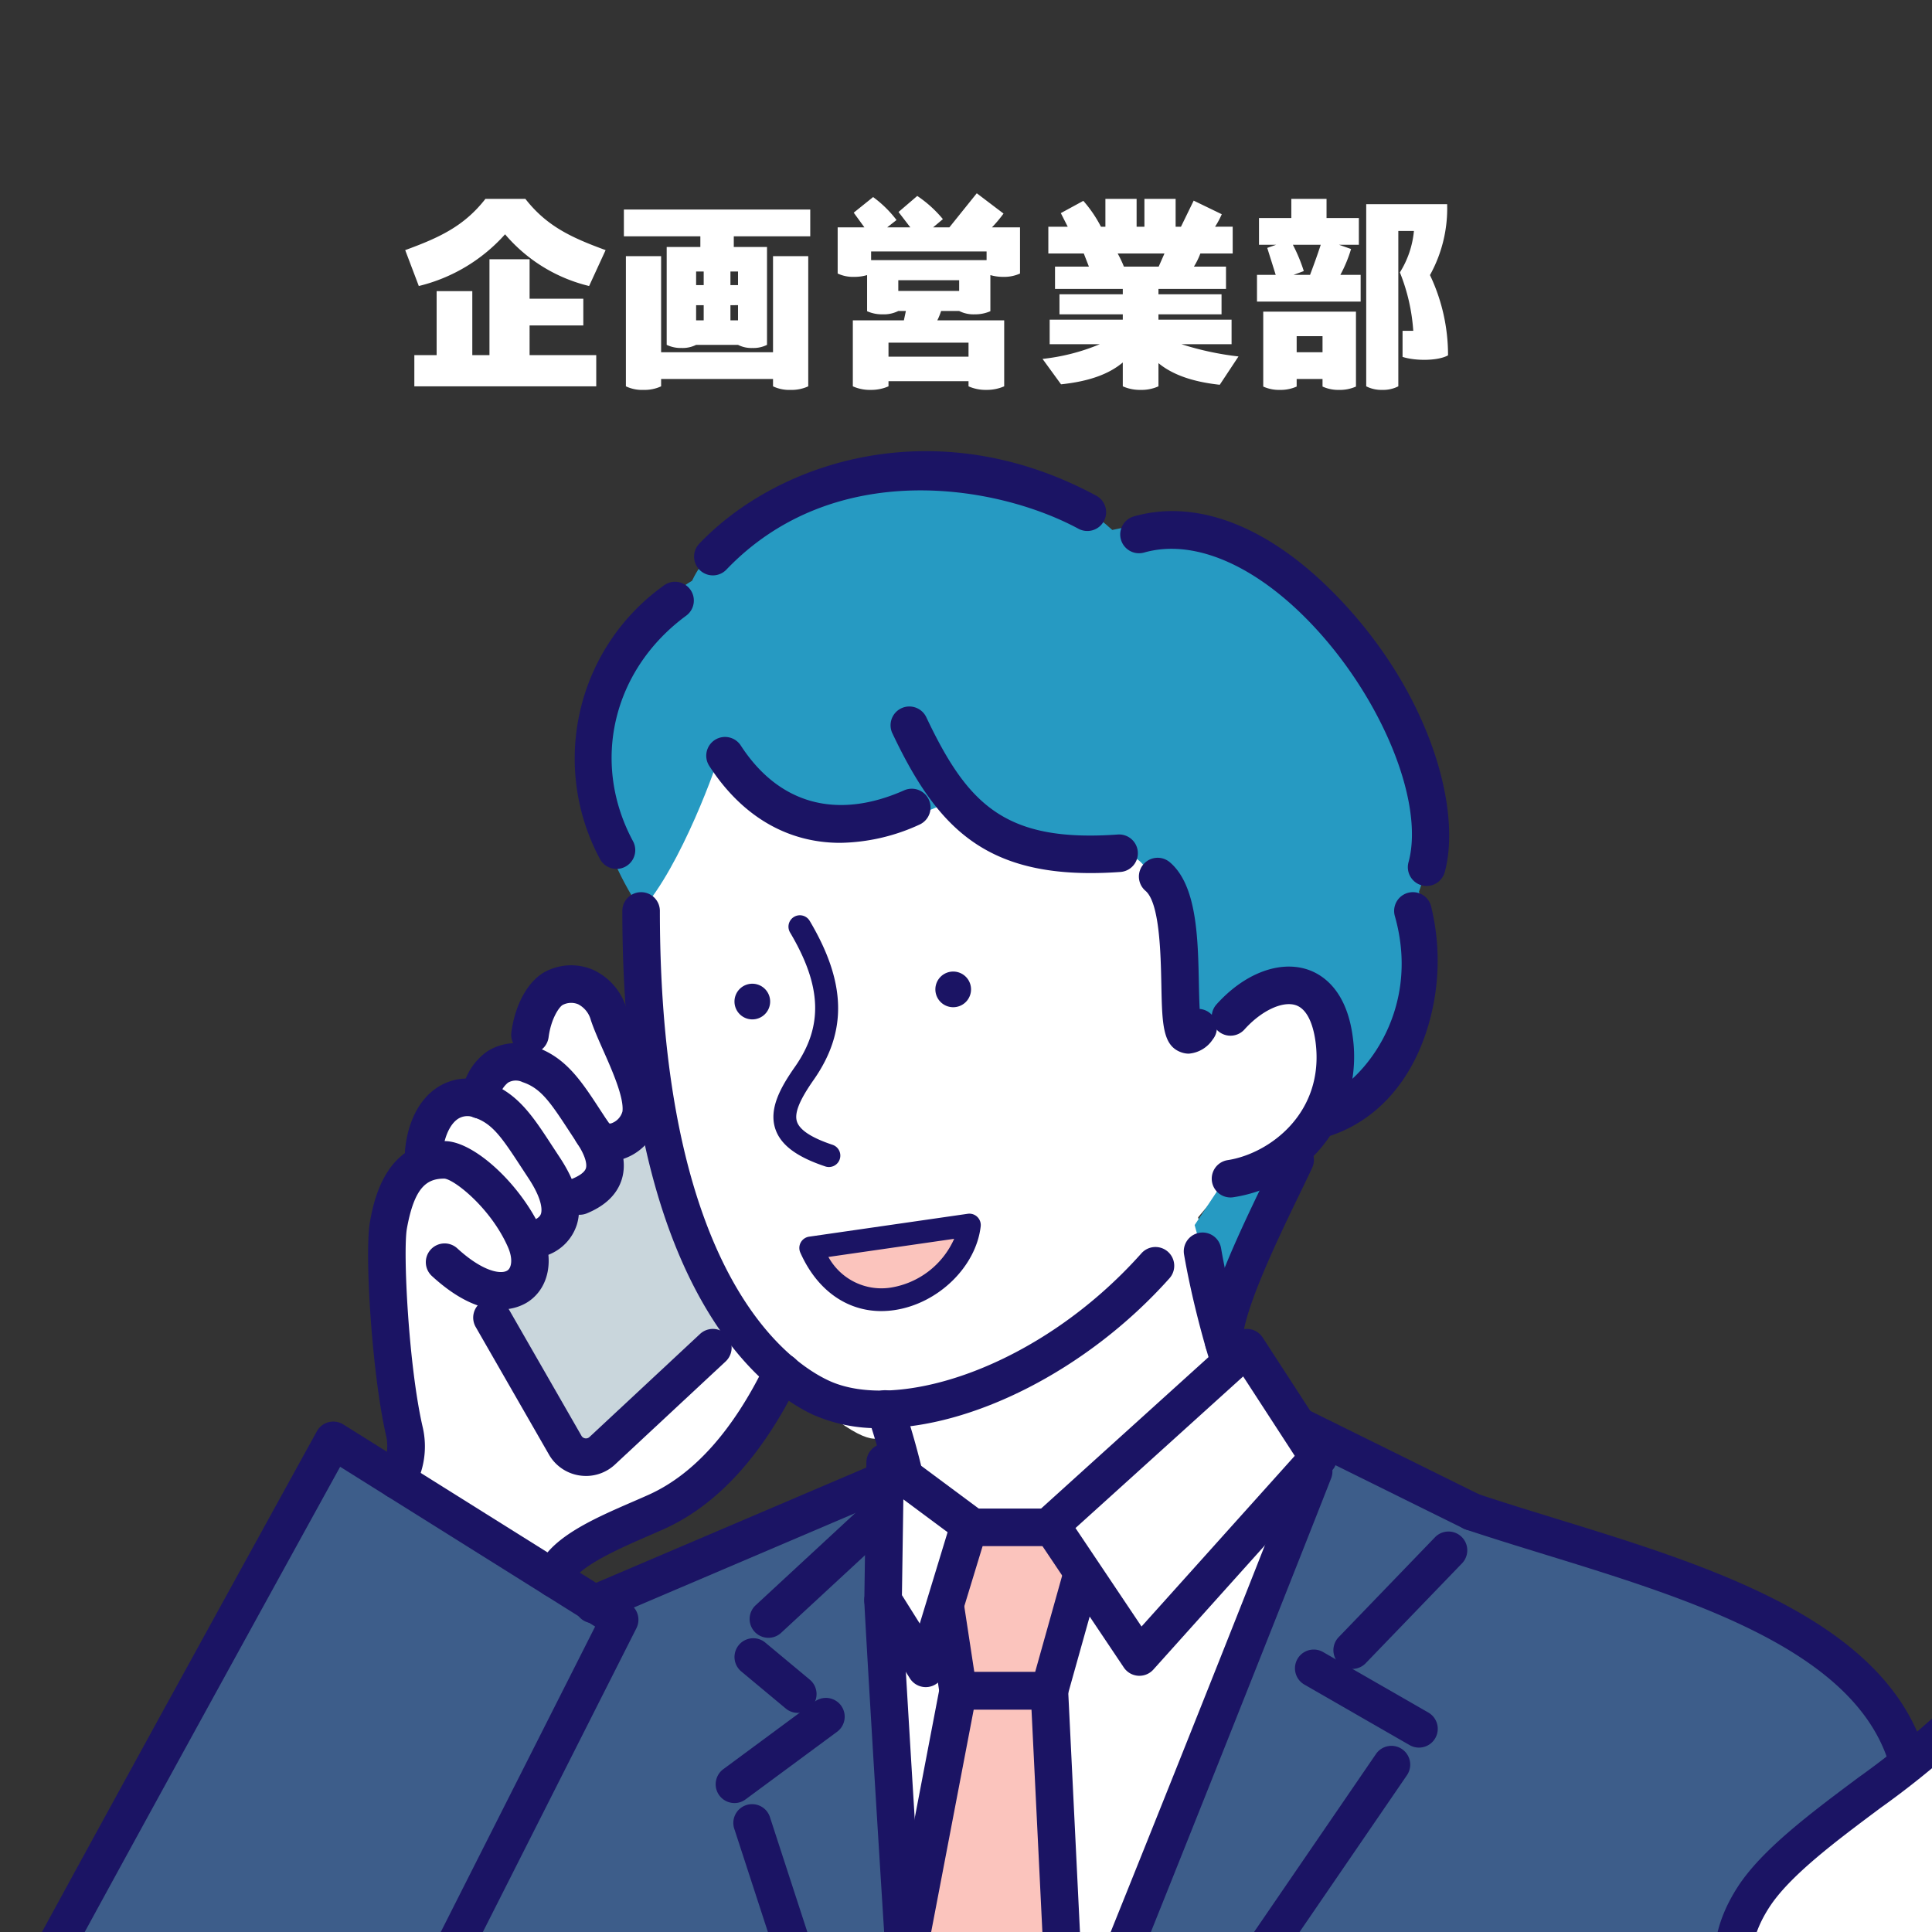
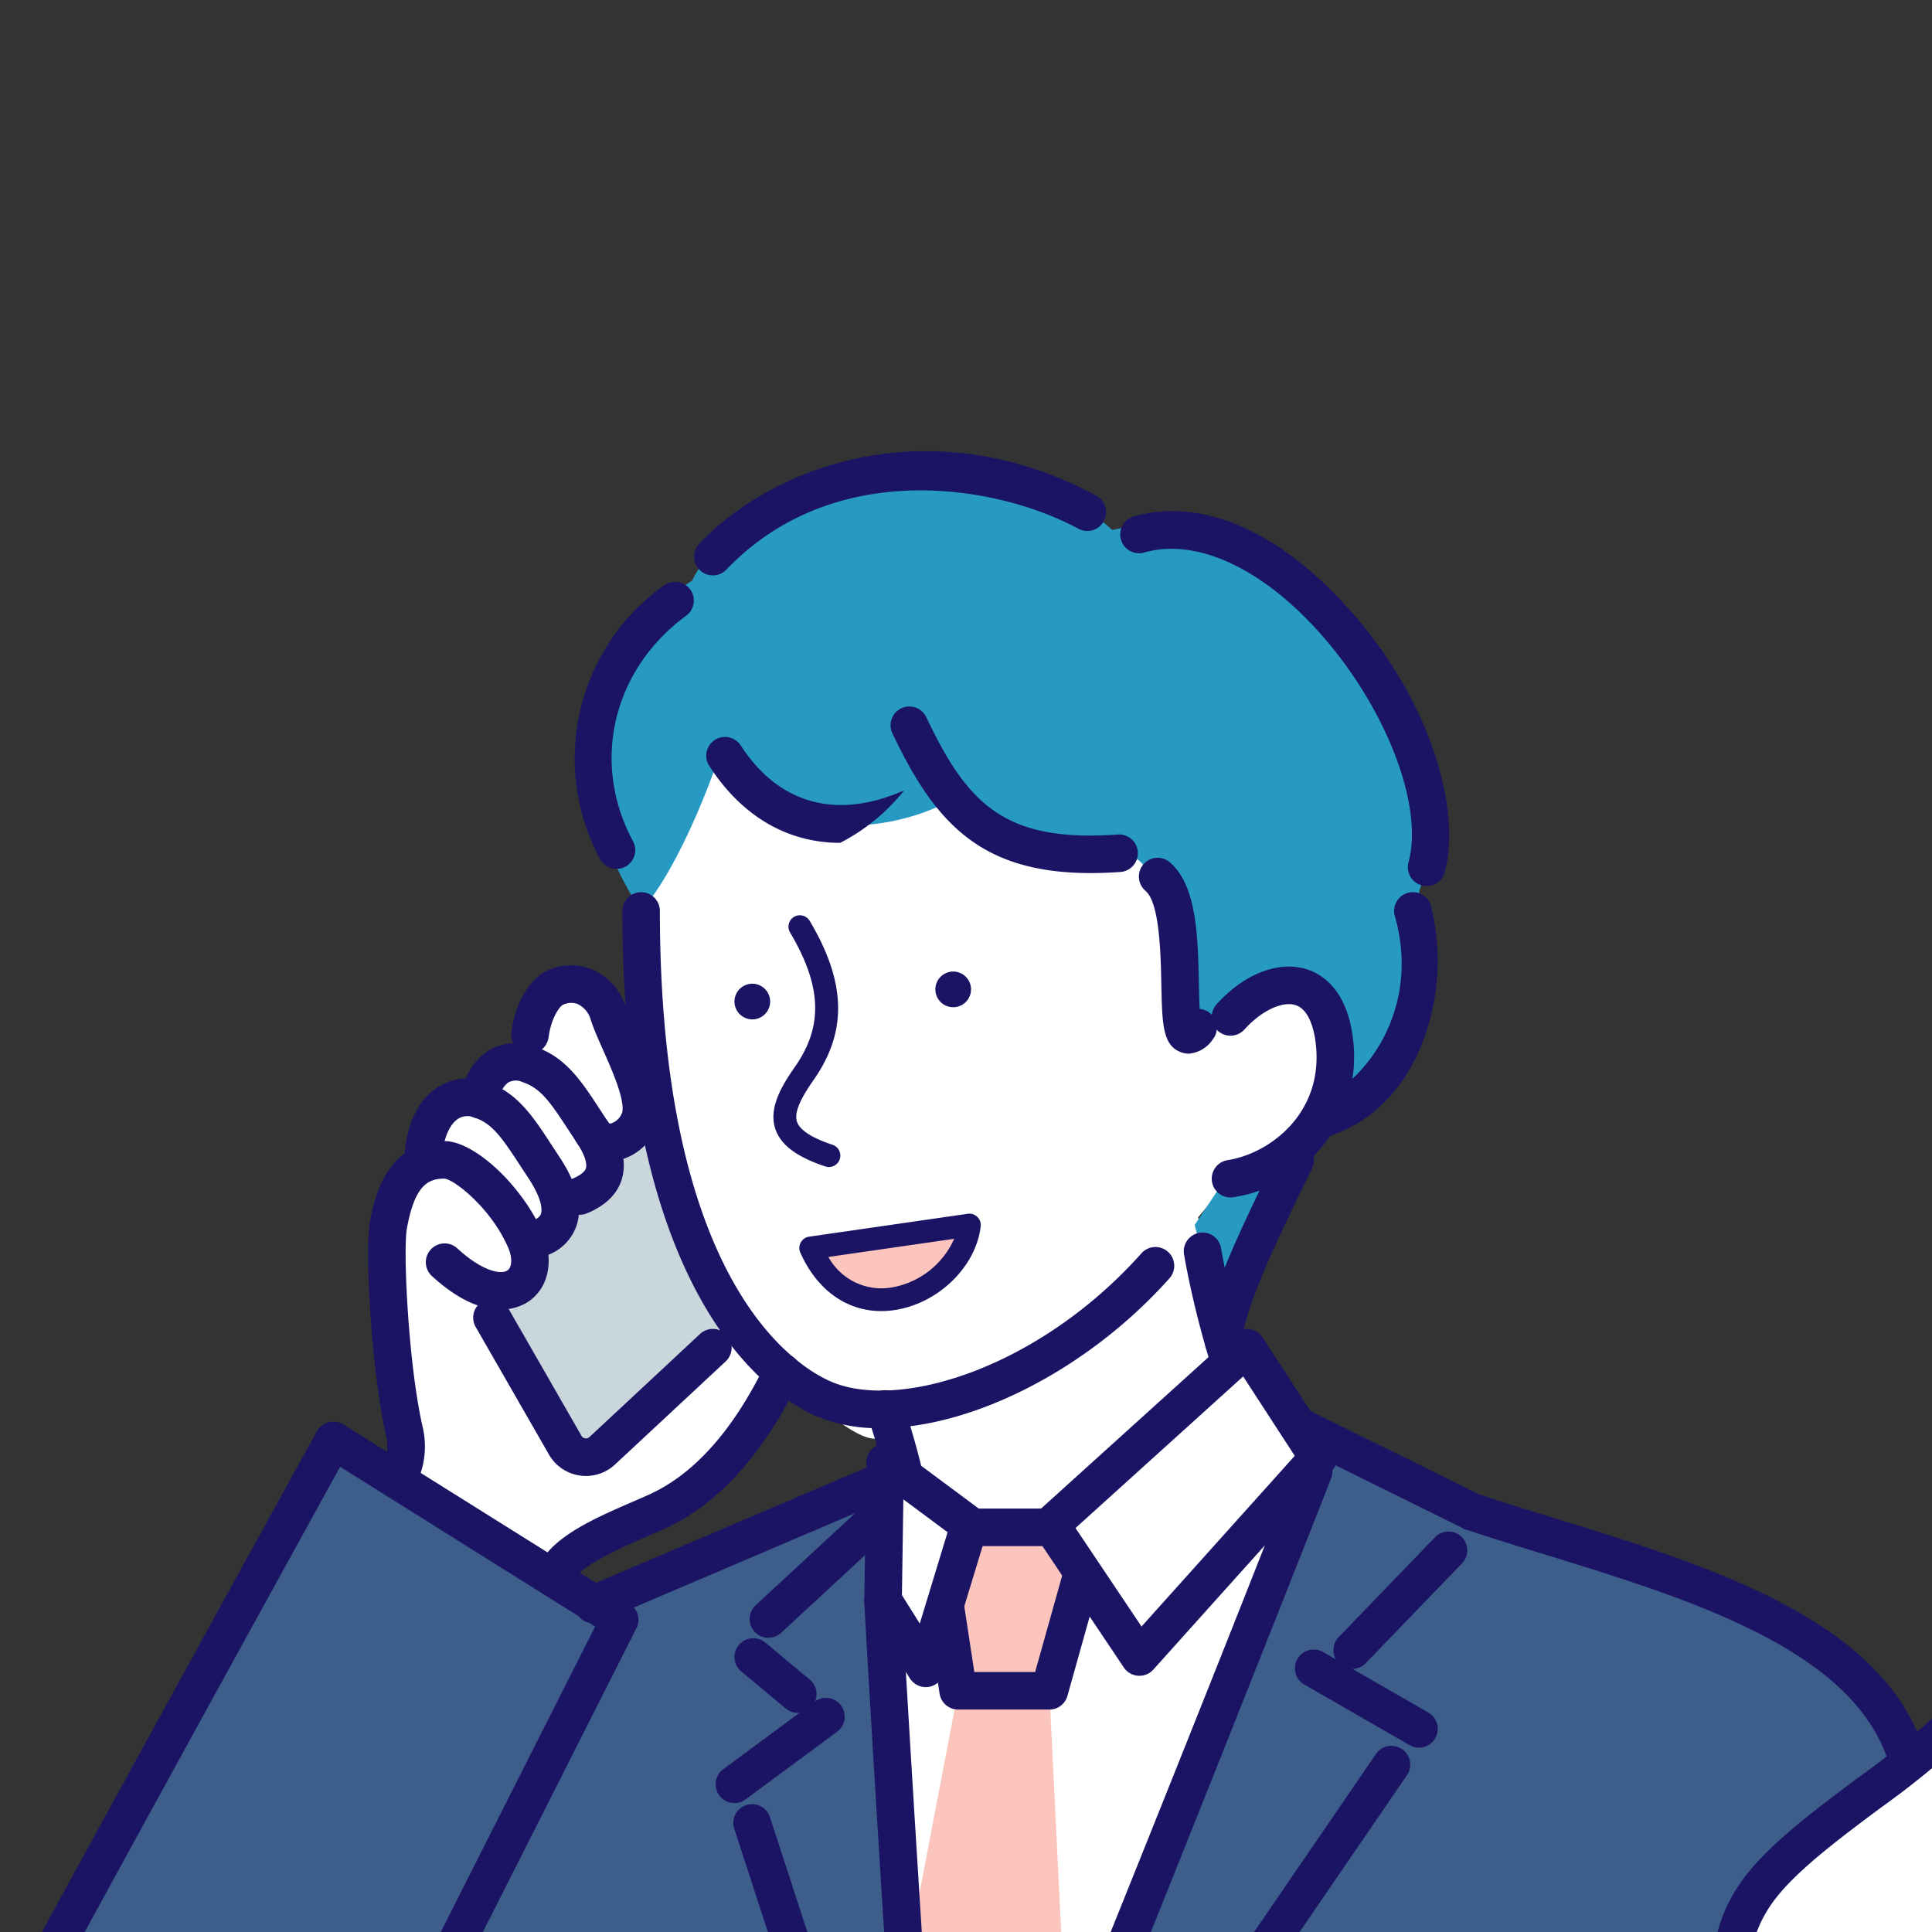
<svg xmlns="http://www.w3.org/2000/svg" width="260" height="260" viewBox="0 0 260 260">
  <rect x="0" y="0" width="260" height="260" fill="#333333" stroke="none" />
  <defs>
    <clipPath id="clip-path">
      <rect id="長方形_9236" data-name="長方形 9236" width="260" height="260" transform="translate(385 796)" fill="#0061b0" />
    </clipPath>
    <clipPath id="clip-path-2">
      <rect id="長方形_8535" data-name="長方形 8535" width="309.09" height="264.466" fill="none" />
    </clipPath>
  </defs>
  <g id="マスクグループ_37" data-name="マスクグループ 37" transform="translate(-385 -796)" clip-path="url(#clip-path)">
    <g id="グループ_5255" data-name="グループ 5255">
      <g id="グループ_3647" data-name="グループ 3647" transform="translate(380 856.715)">
        <g id="グループ_3380" data-name="グループ 3380" clip-path="url(#clip-path-2)">
          <path id="パス_9191" data-name="パス 9191" d="M130.33,221.025l-7.266-91.678V97.656L84.058,114.288,49.075,92.2s-37.454,67.943-42.868,78.29-7.46,30.283,3.007,39.306,26.793,8.381,63.448-8.583l-1.171,19.808Z" transform="translate(0.776 40.915)" fill="#3d5d8a" />
          <path id="パス_9192" data-name="パス 9192" d="M90.81,221.025C95.1,213.806,141.28,97.979,143.348,92.2l19.447,9.612s42.97,7.219,56.918,29.216c15.6,24.6,26.3,89.993,26.3,89.993Z" transform="translate(40.296 40.915)" fill="#3d5d8a" />
          <path id="パス_9193" data-name="パス 9193" d="M62.364,129.308s-1.152-1.291,3.075-3.7,17.706-5.937,20.263-12.659S96.024,98.214,96.024,98.214,70.088,53.957,67.617,51.63s-6.758-.619-8.216,2.984-7.021,7.848-7.021,7.848-6.823,4.611-7.58,6.321-2.451,6.686-2.451,6.686-3.718,8.378-3.537,12.168,3.991,23.5,3.5,25.307a20.31,20.31,0,0,1-1.112,3.1Z" transform="translate(17.219 22.438)" fill="#fff" />
          <path id="パス_9194" data-name="パス 9194" d="M82.24,91.183,64.214,107.973a3.215,3.215,0,0,1-4.981-.752L49.377,90.055c-1.412-2.54,6.026-6.347,4.474-10.467,1.705-1.621,21.855-19.762,21.855-19.762" transform="translate(21.831 26.547)" fill="#c9d6dc" />
          <path id="パス_9195" data-name="パス 9195" d="M63.238,52.622c.361,11.674,1.985,45.52,19,62.137s13.846,4.966,13.846,4.966l2.03,8.67L95.8,145.417l6.752,107.318,53.053-128.821L142.556,113.7l-4.357-19.8,4.357-5.189s10.728.377,13.051-11.534-5.479-15.249-9.159-13.941-6.325-37.914-6.325-37.914L72.9,20.743s-9.543,19.251-9.659,22.138,0,9.741,0,9.741" transform="translate(28.039 9.205)" fill="#fff" />
          <path id="パス_9196" data-name="パス 9196" d="M169.97,172.122c-3.068-3.97-5.059-7.194-5-13.2.087-8.315,22.524-24.021,26.815-28.326s10.643-13.433,10.926-20.526,5.576-13.01,8.342-9.439c1.565-1.273,4.965-4.812,8.218-1.464,2.249-2.106,6.316-2.063,7.741,1.325s5.992.2,6.081,4.019-5.21,28.442-5.21,28.442l-30.54,31.186Z" transform="translate(73.205 43.371)" fill="#fff" />
          <path id="パス_9197" data-name="パス 9197" d="M109.841,168.745l-2.6-53.2H94.966l-7.119,37.218,3.762,57.9Z" transform="translate(38.982 51.274)" fill="#fbc4bd" />
          <path id="パス_9198" data-name="パス 9198" d="M72.077,16.746c-10.59,6.377-20.13,24.424-6.864,44.391,5.359-5.837,10.453-20.21,10.593-21.23,5.856,12.965,23.729,10.9,31.416,6.14,5.039,6.956,15.842,8.7,22.83,7.73s6.009,23.111,8.306,24.082,3.313-1.064,8.674-5.543,15.64,1.064,10.126,16.733c9.123-2.522,18.639-15.034,12.738-30.434,6.732-18.318-15.767-54.621-41.272-48.7C110.7-6.474,77.892,4.168,72.077,16.746" transform="translate(26.062 0.689)" fill="#269ac2" />
          <path id="パス_9199" data-name="パス 9199" d="M128.655,65.461l-10.307,22.5L114.819,75.1l3.913-5.9Z" transform="translate(50.95 29.048)" fill="#269ac2" />
          <path id="パス_9200" data-name="パス 9200" d="M83.026,77.138a1.537,1.537,0,0,1-.485-.079c-3.876-1.291-6.016-2.9-6.731-5.063-.9-2.726.739-5.623,2.648-8.349,3.816-5.45,3.621-10.851-.654-18.06a1.535,1.535,0,1,1,2.641-1.565c4.916,8.291,5.078,14.886.527,21.386-1.929,2.756-2.622,4.491-2.246,5.625s1.985,2.182,4.786,3.114a1.535,1.535,0,0,1-.485,2.991" transform="translate(33.527 19.2)" fill="#1b1464" />
          <path id="パス_9201" data-name="パス 9201" d="M95.449,50.906a2.4,2.4,0,1,1-2.4-2.4,2.4,2.4,0,0,1,2.4,2.4" transform="translate(40.229 21.526)" fill="#1b1464" />
          <path id="パス_9202" data-name="パス 9202" d="M76.723,52.04a2.4,2.4,0,1,1-2.4-2.4,2.4,2.4,0,0,1,2.4,2.4" transform="translate(31.92 22.03)" fill="#1b1464" />
          <path id="パス_9203" data-name="パス 9203" d="M96.208,113.254a21.5,21.5,0,0,1-9.046-1.8c-6.026-2.781-25.69-15.9-25.69-67.852a2.527,2.527,0,0,1,5.053,0c0,48.956,17.417,60.8,22.755,63.265,9.149,4.226,28.217-1.647,42.026-17.116a2.527,2.527,0,1,1,3.77,3.365c-11.074,12.4-26.7,20.139-38.867,20.139" transform="translate(27.278 18.226)" fill="#1b1464" />
          <path id="パス_9204" data-name="パス 9204" d="M100.388,72.139c-1.034,8.944-15.745,15.732-21.347,3.08Z" transform="translate(35.074 32.011)" fill="#fbc4bd" />
          <path id="パス_9205" data-name="パス 9205" d="M89,84.185c-4.678,0-8.668-2.843-10.9-7.873a1.536,1.536,0,0,1,1.184-2.141l21.347-3.08a1.535,1.535,0,0,1,1.744,1.695c-.627,5.423-5.7,10.369-11.56,11.258a12.06,12.06,0,0,1-1.819.14M81.881,76.9a8.138,8.138,0,0,0,8.482,4.11,11.292,11.292,0,0,0,8.444-6.552Z" transform="translate(34.602 31.54)" fill="#1b1464" />
          <path id="パス_9206" data-name="パス 9206" d="M118.935,79.116a2.527,2.527,0,0,1-.381-5.024c5.649-.871,13.057-6.371,11.834-15.881-.208-1.611-.836-4.4-2.71-4.987-1.8-.557-4.619.788-6.862,3.285a2.527,2.527,0,0,1-3.757-3.381c3.687-4.1,8.33-5.909,12.125-4.727,1.959.612,5.374,2.616,6.215,9.165a19.14,19.14,0,0,1-16.078,21.52,2.524,2.524,0,0,1-.387.03" transform="translate(51.656 21.319)" fill="#1b1464" />
-           <path id="パス_9207" data-name="パス 9207" d="M87.321,40.89c-7.05,0-13.2-3.526-17.619-10.35a2.526,2.526,0,0,1,4.239-2.749c5.124,7.9,12.933,10.046,21.987,6.032a2.526,2.526,0,1,1,2.049,4.619A26.343,26.343,0,0,1,87.321,40.89" transform="translate(30.749 11.821)" fill="#1b1464" />
+           <path id="パス_9207" data-name="パス 9207" d="M87.321,40.89c-7.05,0-13.2-3.526-17.619-10.35a2.526,2.526,0,0,1,4.239-2.749c5.124,7.9,12.933,10.046,21.987,6.032A26.343,26.343,0,0,1,87.321,40.89" transform="translate(30.749 11.821)" fill="#1b1464" />
          <path id="パス_9208" data-name="パス 9208" d="M113.413,46.216c-14.824,0-20.982-6.757-26.69-18.8a2.526,2.526,0,1,1,4.565-2.164c5.584,11.778,10.62,16.851,25.761,15.774a2.526,2.526,0,0,1,.358,5.04q-2.1.149-3.993.149" transform="translate(38.374 10.564)" fill="#1b1464" />
          <path id="パス_9209" data-name="パス 9209" d="M62.664,50.817a2.526,2.526,0,0,1-2.226-1.33,28.608,28.608,0,0,1,8.612-36.82,2.526,2.526,0,1,1,2.994,4.07c-9.913,7.289-12.855,19.771-7.157,30.355a2.527,2.527,0,0,1-2.223,3.725" transform="translate(25.301 5.402)" fill="#1b1464" />
          <path id="パス_9210" data-name="パス 9210" d="M70.687,16.717a2.526,2.526,0,0,1-1.825-4.272C79.584,1.232,100.888-5.566,122.321,6.013a2.527,2.527,0,0,1-2.4,4.447C108.743,4.424,86.9.9,72.514,15.936a2.518,2.518,0,0,1-1.826.781" transform="translate(30.246 0)" fill="#1b1464" />
          <path id="パス_9211" data-name="パス 9211" d="M149.118,56.036a2.528,2.528,0,0,1-2.44-3.192c2.272-8.333-4.057-23.2-14.107-33.138C125.259,12.474,117.43,9.36,111.1,11.163A2.527,2.527,0,1,1,109.72,6.3c8.257-2.349,17.631,1.133,26.406,9.81,13.2,13.056,17.8,29.353,15.428,38.06a2.529,2.529,0,0,1-2.436,1.862" transform="translate(47.873 2.48)" fill="#1b1464" />
          <path id="パス_9212" data-name="パス 9212" d="M127.682,74.039a2.527,2.527,0,0,1-.794-4.926c5.7-1.886,14-11.792,10.275-24.818a2.527,2.527,0,0,1,4.858-1.39,30.716,30.716,0,0,1-.657,17.143C139.057,67,134.48,71.923,128.477,73.911a2.547,2.547,0,0,1-.8.128" transform="translate(55.537 18.226)" fill="#1b1464" />
          <path id="パス_9213" data-name="パス 9213" d="M126.26,107.489a2.525,2.525,0,0,1-2.095-1.112c-4.379-6.471-8.586-20.588-10.321-30.586a2.526,2.526,0,1,1,4.978-.863c1.873,10.782,6.146,23.62,9.529,28.619a2.527,2.527,0,0,1-2.091,3.941" transform="translate(50.501 32.319)" fill="#1b1464" />
          <path id="パス_9214" data-name="パス 9214" d="M91.174,111.717a2.527,2.527,0,0,1-2.5-2.2,97.406,97.406,0,0,0-4.31-18.607,2.526,2.526,0,1,1,4.769-1.666,102.615,102.615,0,0,1,4.551,19.615,2.527,2.527,0,0,1-2.176,2.834,2.58,2.58,0,0,1-.332.022" transform="translate(37.372 38.851)" fill="#1b1464" />
          <path id="パス_9215" data-name="パス 9215" d="M118.306,93.871a2.527,2.527,0,0,1-2.527-2.527c0-4.821,3.856-13.174,8.153-22.036.658-1.356,1.242-2.56,1.691-3.53a2.527,2.527,0,0,1,4.587,2.124c-.459.992-1.057,2.223-1.731,3.611-2.672,5.512-7.646,15.773-7.646,19.831a2.527,2.527,0,0,1-2.527,2.527" transform="translate(51.376 28.539)" fill="#1b1464" />
          <path id="パス_9216" data-name="パス 9216" d="M116.352,64.263a3.066,3.066,0,0,1-1-.173c-2.54-.871-2.6-3.807-2.707-9.139-.084-4.1-.224-10.971-2.132-12.6a2.526,2.526,0,1,1,3.273-3.849c3.643,3.1,3.785,10.134,3.911,16.342.022,1.065.048,2.345.107,3.4a2.527,2.527,0,0,1,1.754,4.109,4.27,4.27,0,0,1-3.205,1.906" transform="translate(48.644 16.82)" fill="#1b1464" />
          <path id="パス_9217" data-name="パス 9217" d="M91.585,223.049a2.527,2.527,0,0,1-2.17-3.819c3.927-6.6,47.978-117.22,50.483-124.218a2.526,2.526,0,0,1,4.757,1.7c-.355.993-46.142,117.1-50.9,125.1a2.528,2.528,0,0,1-2.174,1.236" transform="translate(39.52 41.418)" fill="#1b1464" />
          <path id="パス_9218" data-name="パス 9218" d="M93.817,217.706a2.528,2.528,0,0,1-2.5-2.15c-1.552-10.3-6.962-100.359-7.291-107.539a2.526,2.526,0,1,1,5.047-.232c.329,7.164,5.759,97.188,7.24,107.018a2.526,2.526,0,0,1-2.121,2.874,2.441,2.441,0,0,1-.38.029" transform="translate(37.286 46.759)" fill="#1b1464" />
          <path id="パス_9219" data-name="パス 9219" d="M148.664,105.733a2.526,2.526,0,0,1-1.117-.263L124.06,93.863a2.526,2.526,0,1,1,2.239-4.529l23.487,11.608a2.527,2.527,0,0,1-1.122,4.792" transform="translate(54.426 39.524)" fill="#1b1464" />
          <path id="パス_9220" data-name="パス 9220" d="M130.281,119.209a2.527,2.527,0,0,1-1.819-4.281l12.994-13.474a2.527,2.527,0,0,1,3.638,3.507L132.1,118.436a2.52,2.52,0,0,1-1.819.772" transform="translate(56.69 44.677)" fill="#1b1464" />
          <path id="パス_9221" data-name="パス 9221" d="M140.856,124.9a2.517,2.517,0,0,1-1.258-.336l-14.16-8.143a2.526,2.526,0,1,1,2.518-4.38l14.162,8.141a2.527,2.527,0,0,1-1.262,4.718" transform="translate(55.1 49.569)" fill="#1b1464" />
          <path id="パス_9222" data-name="パス 9222" d="M102.195,192.65a2.526,2.526,0,0,1-2.082-3.954l45.83-66.916a2.526,2.526,0,1,1,4.168,2.856l-45.83,66.916a2.522,2.522,0,0,1-2.086,1.1" transform="translate(44.228 53.552)" fill="#1b1464" />
          <path id="パス_9223" data-name="パス 9223" d="M75.867,116.6a2.526,2.526,0,0,1-1.718-4.38l15.6-14.437a2.526,2.526,0,0,1,3.432,3.708l-15.6,14.437a2.512,2.512,0,0,1-1.714.673" transform="translate(32.544 43.092)" fill="#1b1464" />
          <path id="パス_9224" data-name="パス 9224" d="M80.444,120.695a2.518,2.518,0,0,1-1.616-.585l-5.99-4.99a2.527,2.527,0,0,1,3.234-3.884l5.99,4.99a2.527,2.527,0,0,1-1.618,4.468" transform="translate(31.918 49.101)" fill="#1b1464" />
          <path id="パス_9225" data-name="パス 9225" d="M72.7,130.377a2.526,2.526,0,0,1-1.5-4.558l12.376-9.145a2.527,2.527,0,0,1,3,4.064L74.2,129.882a2.511,2.511,0,0,1-1.5.5" transform="translate(31.138 51.554)" fill="#1b1464" />
          <path id="パス_9226" data-name="パス 9226" d="M88.7,175.263a2.53,2.53,0,0,1-2.4-1.745L71.966,129.489a2.526,2.526,0,1,1,4.8-1.564L91.1,171.954a2.528,2.528,0,0,1-2.4,3.309" transform="translate(31.879 55.991)" fill="#1b1464" />
          <path id="パス_9227" data-name="パス 9227" d="M90.454,100.313h21.795l-6.168,22H93.809Z" transform="translate(40.138 44.513)" fill="#fbc4bd" />
          <path id="パス_9228" data-name="パス 9228" d="M106.858,125.613H94.586a2.525,2.525,0,0,1-2.5-2.145l-3.357-22a2.528,2.528,0,0,1,2.5-2.908h21.795a2.526,2.526,0,0,1,2.433,3.209l-6.166,22a2.527,2.527,0,0,1-2.433,1.844m-10.1-5.053h8.186l4.75-16.944H94.17Z" transform="translate(39.361 43.737)" fill="#1b1464" />
          <path id="パス_9229" data-name="パス 9229" d="M127.8,83.569l-26.38,23.864L113.331,125.2,137.41,98.367Z" transform="translate(45.005 37.083)" fill="#fff" />
          <path id="パス_9230" data-name="パス 9230" d="M114.109,128.5c-.059,0-.118,0-.178-.006a2.526,2.526,0,0,1-1.922-1.113L100.1,109.616a2.527,2.527,0,0,1,.4-3.282l26.38-23.862a2.525,2.525,0,0,1,3.813.5l9.611,14.8a2.529,2.529,0,0,1-.24,3.064L115.988,127.66a2.521,2.521,0,0,1-1.88.839m-8.6-19.882,8.885,13.251L135.014,98.9l-6.942-10.688Z" transform="translate(44.228 36.306)" fill="#1b1464" />
          <path id="パス_9231" data-name="パス 9231" d="M86.057,94.264,97.4,102.685,91.52,121.977l-5.743-9.146Z" transform="translate(38.063 41.829)" fill="#fff" />
          <path id="パス_9232" data-name="パス 9232" d="M92.3,125.279a2.529,2.529,0,0,1-2.14-1.182l-5.743-9.146a2.522,2.522,0,0,1-.387-1.382L84.307,95a2.526,2.526,0,0,1,4.032-1.989l11.342,8.423a2.523,2.523,0,0,1,.91,2.765l-5.877,19.288a2.528,2.528,0,0,1-2.083,1.769,2.6,2.6,0,0,1-.334.022M89.092,112.9l2.4,3.824,3.745-12.292-5.954-4.421Z" transform="translate(37.286 41.052)" fill="#1b1464" />
-           <path id="パス_9233" data-name="パス 9233" d="M110.616,172.047a2.528,2.528,0,0,1-2.522-2.4l-2.485-50.792H97.833l-6.726,35.165a2.527,2.527,0,0,1-4.964-.949l7.118-37.217a2.527,2.527,0,0,1,2.482-2.053h12.272a2.528,2.528,0,0,1,2.524,2.4l2.6,53.2a2.528,2.528,0,0,1-2.4,2.646c-.042,0-.084,0-.126,0" transform="translate(38.205 50.497)" fill="#1b1464" />
          <path id="パス_9234" data-name="パス 9234" d="M199.635,134.269a2.527,2.527,0,0,1-2.378-1.673c-5.264-14.666-26.911-21.33-46.009-27.209-3.71-1.143-7.217-2.222-10.6-3.352a2.526,2.526,0,1,1,1.6-4.792c3.328,1.11,6.806,2.181,10.487,3.315,20.23,6.227,43.159,13.287,49.278,30.33a2.525,2.525,0,0,1-1.525,3.231,2.491,2.491,0,0,1-.853.15" transform="translate(61.645 43.092)" fill="#1b1464" />
          <path id="パス_9235" data-name="パス 9235" d="M156.462,200.63a2.528,2.528,0,0,1-2.527-2.492c-.009-.741-.24-18.2.507-23.054.1-.663.225-1.529.372-2.551.921-6.4,2.635-18.311,5.319-26.906a2.527,2.527,0,0,1,4.824,1.507c-2.564,8.209-4.24,19.859-5.141,26.119-.149,1.039-.276,1.922-.38,2.6-.566,3.683-.514,17.287-.448,22.218a2.526,2.526,0,0,1-2.492,2.561Z" transform="translate(68.29 63.835)" fill="#1b1464" />
          <path id="パス_9236" data-name="パス 9236" d="M62.755,102.849a5.884,5.884,0,0,1-.869-.065,5.716,5.716,0,0,1-4.123-2.82L47.907,82.8a2.526,2.526,0,0,1,4.382-2.516l9.856,17.166a.678.678,0,0,0,.5.339.685.685,0,0,0,.572-.176L78.1,83.741a2.527,2.527,0,1,1,3.445,3.7l-14.889,13.87a5.71,5.71,0,0,1-3.9,1.54" transform="translate(21.109 35.062)" fill="#1b1464" />
          <path id="パス_9237" data-name="パス 9237" d="M55.9,116.95a2.613,2.613,0,0,1-.564-.064,2.528,2.528,0,0,1-1.9-3.026c1.051-4.6,7.44-7.375,13.076-9.819.749-.326,1.468-.638,2.132-.937,6.071-2.743,11.345-8.654,15.675-17.567a2.526,2.526,0,1,1,4.545,2.207C84,97.749,77.9,104.467,70.724,107.708c-.686.309-1.428.632-2.2.969-3.383,1.467-9.679,4.2-10.16,6.308A2.529,2.529,0,0,1,55.9,116.95" transform="translate(23.683 37.324)" fill="#1b1464" />
          <path id="パス_9238" data-name="パス 9238" d="M26.792,218.859c-7.636,0-13.557-2.151-18.45-6.368-6.7-5.778-8.231-14.625-8.336-21.03A46.57,46.57,0,0,1,4.744,170.1c5.365-10.252,42.521-77.658,42.9-78.338a2.528,2.528,0,0,1,3.554-.921l38.534,24.142a2.528,2.528,0,0,1,.914,3.28L55.921,186.968a2.527,2.527,0,0,1-4.51-2.28L85.091,118.04l-34.316-21.5c-6.637,12.047-36.782,66.783-41.552,75.9-5.14,9.823-6.706,28.355,2.418,36.222,10.4,8.966,27.43,6.452,60.737-8.964a2.527,2.527,0,0,1,2.122,4.587c-21.193,9.809-36.346,14.573-47.709,14.573" transform="translate(0 40.138)" fill="#1b1464" />
          <path id="パス_9239" data-name="パス 9239" d="M59.538,115.915a2.527,2.527,0,0,1-.992-4.851l39-16.632a2.526,2.526,0,1,1,1.982,4.647l-39,16.632a2.514,2.514,0,0,1-.99.2" transform="translate(25.298 41.814)" fill="#1b1464" />
          <path id="パス_9240" data-name="パス 9240" d="M50.835,202.657c-.039,0-.077,0-.115,0a2.527,2.527,0,0,1-2.411-2.638c.051-1.117,1.239-27.463,1.982-35.021.576-5.87-.134-11.16-1.032-17.858-.212-1.585-.436-3.248-.654-5.011a2.526,2.526,0,1,1,5.014-.625c.218,1.75.437,3.4.648,4.966.943,7.021,1.686,12.566,1.052,19.018-.729,7.428-1.95,34.485-1.962,34.758a2.526,2.526,0,0,1-2.522,2.412" transform="translate(21.436 61.808)" fill="#1b1464" />
          <path id="パス_9241" data-name="パス 9241" d="M169.96,174.894a2.528,2.528,0,0,1-2.192-1.265c-3.77-6.539-7.3-14.286-1.373-23.5,3.234-5.03,9.838-9.962,16.225-14.73a113,113,0,0,0,10.1-8.1c6.048-5.817,7.258-12.1,8.537-18.743l.293-1.513c1.138-5.779,4.722-10.022,8.309-9.846,1.689.078,4.617,1.116,5.241,7.194.863,8.4.222,23.877-5.082,32.063a2.526,2.526,0,1,1-4.24-2.747c4.067-6.276,5.248-19.522,4.3-28.8a6.988,6.988,0,0,0-.619-2.538c-.768.51-2.314,2.438-2.945,5.651l-.29,1.493c-1.373,7.128-2.792,14.5-10,21.429a116.1,116.1,0,0,1-10.575,8.509c-6.028,4.5-12.259,9.153-15,13.415-4,6.215-2.555,11.206,1.5,18.24a2.527,2.527,0,0,1-2.187,3.79" transform="translate(72.433 43.127)" fill="#1b1464" />
          <path id="パス_9242" data-name="パス 9242" d="M188.9,165.448a2.527,2.527,0,0,1-2.372-3.4c1.05-2.866,5.613-7.1,13.587-14.346,6.5-5.9,15.4-13.986,16.32-17.22a188.281,188.281,0,0,0,4.851-24c.162-1.493-.14-2.057-.27-2.15a2.552,2.552,0,0,0-2.023.283,2.526,2.526,0,1,1-2.195-4.551,7.109,7.109,0,0,1,7.132.14c1.322.934,2.808,2.876,2.378,6.825A194.788,194.788,0,0,1,221.3,131.87c-1.226,4.3-7.837,10.542-17.783,19.576-4.881,4.434-11.566,10.5-12.24,12.345a2.527,2.527,0,0,1-2.372,1.657" transform="translate(82.703 44.013)" fill="#1b1464" />
          <path id="パス_9243" data-name="パス 9243" d="M203.905,138.666a2.526,2.526,0,0,1-1.917-4.171c6.462-7.535,7.388-23.168,6.972-30.381-.129-2.251-.731-3.39-1.269-3.52a2.481,2.481,0,0,0-2.15,1.207,2.527,2.527,0,0,1-4.362-2.554c1.348-2.3,4.5-4.333,7.692-3.565,1.767.424,4.783,2.047,5.134,8.141.488,8.5-.686,25.219-8.18,33.96a2.523,2.523,0,0,1-1.92.882" transform="translate(89.118 42.385)" fill="#1b1464" />
          <path id="パス_9244" data-name="パス 9244" d="M200.555,137.539a2.526,2.526,0,0,1-2.18-3.8c6.211-10.639,6.934-22.16,5.667-28.8-.544-2.847-1.449-3.547-1.644-3.569-.391-.061-1.458.716-2.138,2.313a2.526,2.526,0,1,1-4.647-1.981c1.5-3.514,4.439-5.665,7.326-5.356,1.757.189,4.88,1.431,6.067,7.643,1.5,7.855.644,20.464-6.264,32.3a2.526,2.526,0,0,1-2.184,1.252" transform="translate(86.711 42.741)" fill="#1b1464" />
          <path id="パス_9245" data-name="パス 9245" d="M214.9,201.871a2.527,2.527,0,0,1-2.475-2.036l-10.536-53.069L166.12,156.9l3.386,42.238a2.527,2.527,0,0,1-5.039.4l-3.55-44.3a2.529,2.529,0,0,1,1.831-2.633l40.4-11.449a2.527,2.527,0,0,1,3.168,1.939l11.068,55.755a2.529,2.529,0,0,1-2.48,3.019" transform="translate(71.402 62.595)" fill="#1b1464" />
          <path id="パス_9246" data-name="パス 9246" d="M41.653,112.473a2.527,2.527,0,0,1-2.118-3.9,6.628,6.628,0,0,0,.681-4.535c-1.9-8.137-2.958-24.652-2.19-28.878.489-2.693,2.031-10.9,10.076-10.847,4,.017,10.381,5.981,13.132,12.27,1.591,3.637.888,7.346-1.747,9.231-1.247.894-5.879,3.289-13.1-3.321A2.527,2.527,0,1,1,49.8,78.766c3.5,3.2,5.953,3.507,6.749,2.938.536-.383.726-1.568.058-3.1-2.3-5.26-7.19-9.1-8.553-9.244h-.03c-2.34,0-4.012,1.13-5.024,6.7-.552,3.036.218,18.584,2.141,26.826a11.478,11.478,0,0,1-1.363,8.431,2.524,2.524,0,0,1-2.122,1.152" transform="translate(16.762 28.538)" fill="#1b1464" />
          <path id="パス_9247" data-name="パス 9247" d="M59.436,82.428a2.527,2.527,0,0,1-.966-4.863c.884-.365,1-.762,1.051-.912.108-.357.306-1.754-1.711-4.8l-1.035-1.578c-2.59-3.97-3.837-5.759-6.26-6.566a2.361,2.361,0,0,0-2.154.185c-1.1.715-1.891,2.473-2.112,4.7a2.526,2.526,0,1,1-5.029-.5c.381-3.859,1.94-6.859,4.39-8.447a7.41,7.41,0,0,1,6.5-.741c4.2,1.4,6.269,4.577,8.893,8.6l1.016,1.548c2.316,3.5,3.1,6.547,2.33,9.067A6.456,6.456,0,0,1,60.4,82.236a2.525,2.525,0,0,1-.964.192" transform="translate(18.286 25.954)" fill="#1b1464" />
          <path id="パス_9248" data-name="パス 9248" d="M62.4,78.277a2.527,2.527,0,0,1-.966-4.863c.585-.243,1.6-.746,1.8-1.4.1-.328.18-1.32-1.23-3.446l-1.034-1.577c-2.592-3.97-3.837-5.761-6.262-6.568a2.068,2.068,0,0,0-1.963.075,3.419,3.419,0,0,0-1.24,2.524,2.527,2.527,0,1,1-5.029-.5,8.283,8.283,0,0,1,3.52-6.264,7.2,7.2,0,0,1,6.311-.629c4.2,1.4,6.27,4.577,8.895,8.6l1.015,1.546c1.91,2.883,2.532,5.479,1.849,7.715-.614,2.01-2.194,3.555-4.7,4.591a2.525,2.525,0,0,1-.964.192" transform="translate(20.615 24.49)" fill="#1b1464" />
          <path id="パス_9249" data-name="パス 9249" d="M64.4,74.272a5.317,5.317,0,0,1-4.451-2.453,2.527,2.527,0,0,1,4.18-2.841c.188.277.245.264.439.217a2.332,2.332,0,0,0,1.52-1.607c.224-1.865-1.4-5.54-2.592-8.222-.653-1.473-1.268-2.863-1.662-4.06a3.371,3.371,0,0,0-1.715-2.141,2.469,2.469,0,0,0-2.06.087c-.42.2-1.569,1.744-1.913,4.359a2.526,2.526,0,1,1-5.01-.658c.515-3.923,2.4-7.177,4.8-8.286a7.471,7.471,0,0,1,6.194-.136,8.316,8.316,0,0,1,4.5,5.2c.316.957.884,2.236,1.483,3.592,1.584,3.575,3.378,7.627,2.989,10.871a7.311,7.311,0,0,1-5.342,5.914,5.732,5.732,0,0,1-1.363.167" transform="translate(22.681 21.266)" fill="#1b1464" />
        </g>
      </g>
-       <path id="パス_16864" data-name="パス 16864" d="M-57.03-19.47a21.425,21.425,0,0,0,11.31,6.96l2.22-4.83c-4.59-1.68-7.92-3.21-10.8-6.9h-5.37c-2.88,3.69-6.21,5.22-10.8,6.9l1.83,4.83A22.744,22.744,0,0,0-57.03-19.47Zm3.3,8.67v-5.31h-5.4v12.9h-2.31v-8.61h-4.8v8.61h-3V.99h24.48v-4.2h-8.97V-7.2h7.23v-3.6Zm22.98-8.4v1.44h-4.53V-4.59a4.39,4.39,0,0,0,2.01.42,4.06,4.06,0,0,0,1.95-.42h5.64a3.982,3.982,0,0,0,1.95.42,4.06,4.06,0,0,0,1.95-.42V-17.76h-4.47V-19.2h10.29v-3.6H-41.04v3.6Zm-5.28,2.67h-4.74V.99a5.053,5.053,0,0,0,2.37.48A5.308,5.308,0,0,0-36.03.99V0h15.06V.99a5.053,5.053,0,0,0,2.37.48A5.308,5.308,0,0,0-16.23.99V-16.53h-4.74V-3.6H-36.03Zm4.71,3.9v-1.83h1.02v1.83Zm4.62-1.83h1.02v1.83H-26.7Zm-3.6,6.57h-1.02V-9.93h1.02Zm4.62-2.04v2.04H-26.7V-9.93ZM6.18-8.7a5.04,5.04,0,0,0,2.1-.42v-4.86a6.1,6.1,0,0,0,1.74.24,5.19,5.19,0,0,0,2.25-.45V-20.4H8.49a17.678,17.678,0,0,0,1.56-1.86l-3.6-2.73L2.76-20.4H.57l1.32-1.11a16.1,16.1,0,0,0-3.45-3.12l-2.52,2.16,1.59,2.07H-5.61l1.26-.99A15.378,15.378,0,0,0-7.5-24.48l-2.61,2.1,1.44,1.98h-3.6v6.21a4.922,4.922,0,0,0,2.25.45,6.036,6.036,0,0,0,1.71-.24v4.86a4.846,4.846,0,0,0,2.1.42,4.276,4.276,0,0,0,2.1-.45h1.02l-.27,1.26h-6.87V.99a5.6,5.6,0,0,0,2.4.48A5.8,5.8,0,0,0-5.43.99V.3H5.34V.99a5.694,5.694,0,0,0,2.4.48,5.9,5.9,0,0,0,2.4-.48V-7.89h-9a8.538,8.538,0,0,0,.51-1.26H4.08A4.2,4.2,0,0,0,6.18-8.7Zm1.59-8.46v1.17H-7.77v-1.17ZM4.08-11.85H-4.11v-1.44H4.08ZM5.34-4.89V-3H-5.43V-4.89ZM41.67-3.03a40,40,0,0,1-7.68-1.65h6.75v-3.3H30.9V-8.7h8.49v-2.7H30.9v-.72h9.09v-3H35.67a9.651,9.651,0,0,0,.87-1.77h4.35v-3.6H38.52a11.647,11.647,0,0,0,.9-1.68L35.64-24l-1.71,3.51h-.72v-3.75h-4.2v3.75H27.96v-3.75h-4.2v3.75h-.6a17.05,17.05,0,0,0-2.37-3.48l-3.03,1.65.93,1.83H16.08v3.6h4.77l.69,1.77H16.98v3H26.1v.72H17.58v2.7H26.1v.72H16.26v3.3h6.75A27.572,27.572,0,0,1,15.3-2.7L17.79.72C21.51.33,24.21-.63,26.1-2.22V.99a5.694,5.694,0,0,0,2.4.48A5.532,5.532,0,0,0,30.9.99V-2.13C32.79-.57,35.52.39,39.15.78ZM25.41-16.89h6.3l-.78,1.77H26.25A15.464,15.464,0,0,0,25.41-16.89Zm31.41-.6-1.62-.57h2.67v-3.6H53.52v-2.58H48.78v2.58H44.43v3.6h2.31l-1.2.42,1.14,3.63H44.16v3.6H58.11v-3.6H55.38A18.163,18.163,0,0,0,56.82-17.49Zm10.62,3.51a18.508,18.508,0,0,0,2.31-9.54H58.86V.99a4.5,4.5,0,0,0,2.16.48A4.5,4.5,0,0,0,63.18.99V-19.92h2.1a12.725,12.725,0,0,1-1.89,5.58,25.511,25.511,0,0,1,1.8,7.86H63.75v3.51c1.77.57,4.8.54,6.12-.21A25.025,25.025,0,0,0,67.44-13.98ZM48.99-18.06h3.75c-.42,1.29-.93,2.7-1.44,4.05H49.08l1.38-.51A22.13,22.13,0,0,0,48.99-18.06Zm8.49,9H45V1.02a5.1,5.1,0,0,0,2.25.45,5.284,5.284,0,0,0,2.25-.45V0h3.48V1.02a5.1,5.1,0,0,0,2.25.45,5.284,5.284,0,0,0,2.25-.45ZM49.5-3.6V-5.76h3.48V-3.6Z" transform="translate(510 847)" fill="#fff" />
    </g>
  </g>
</svg>